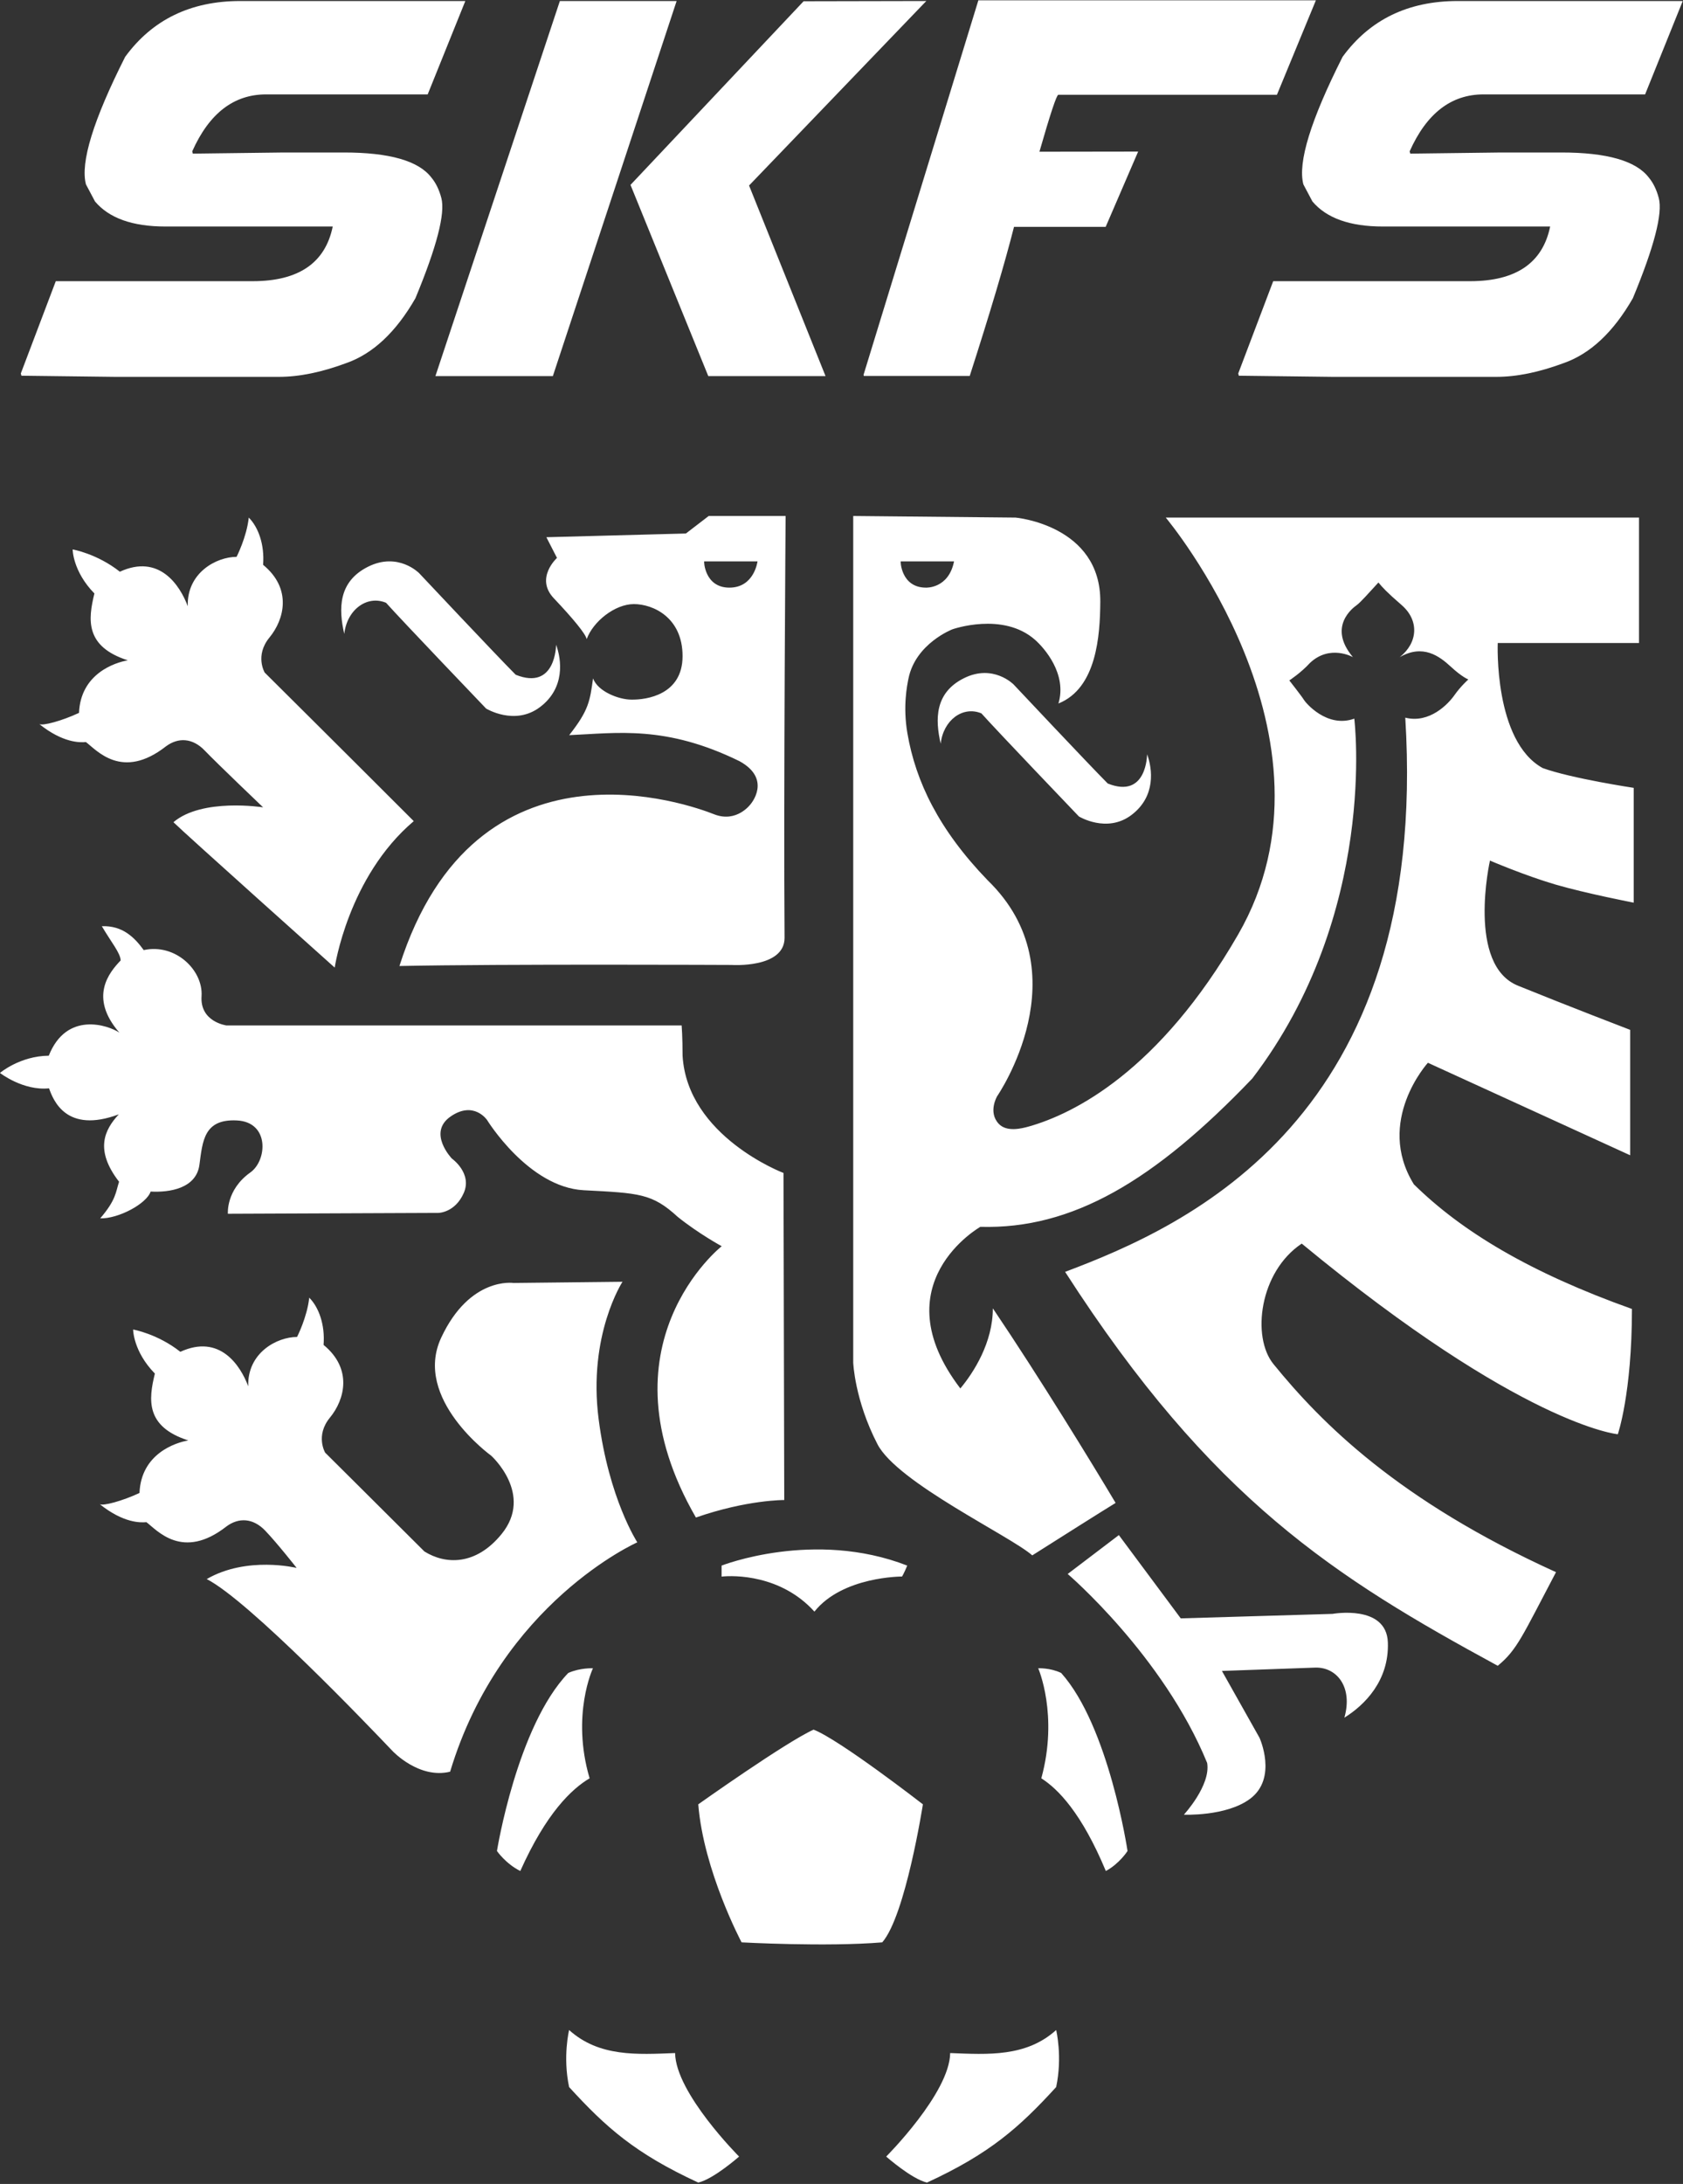
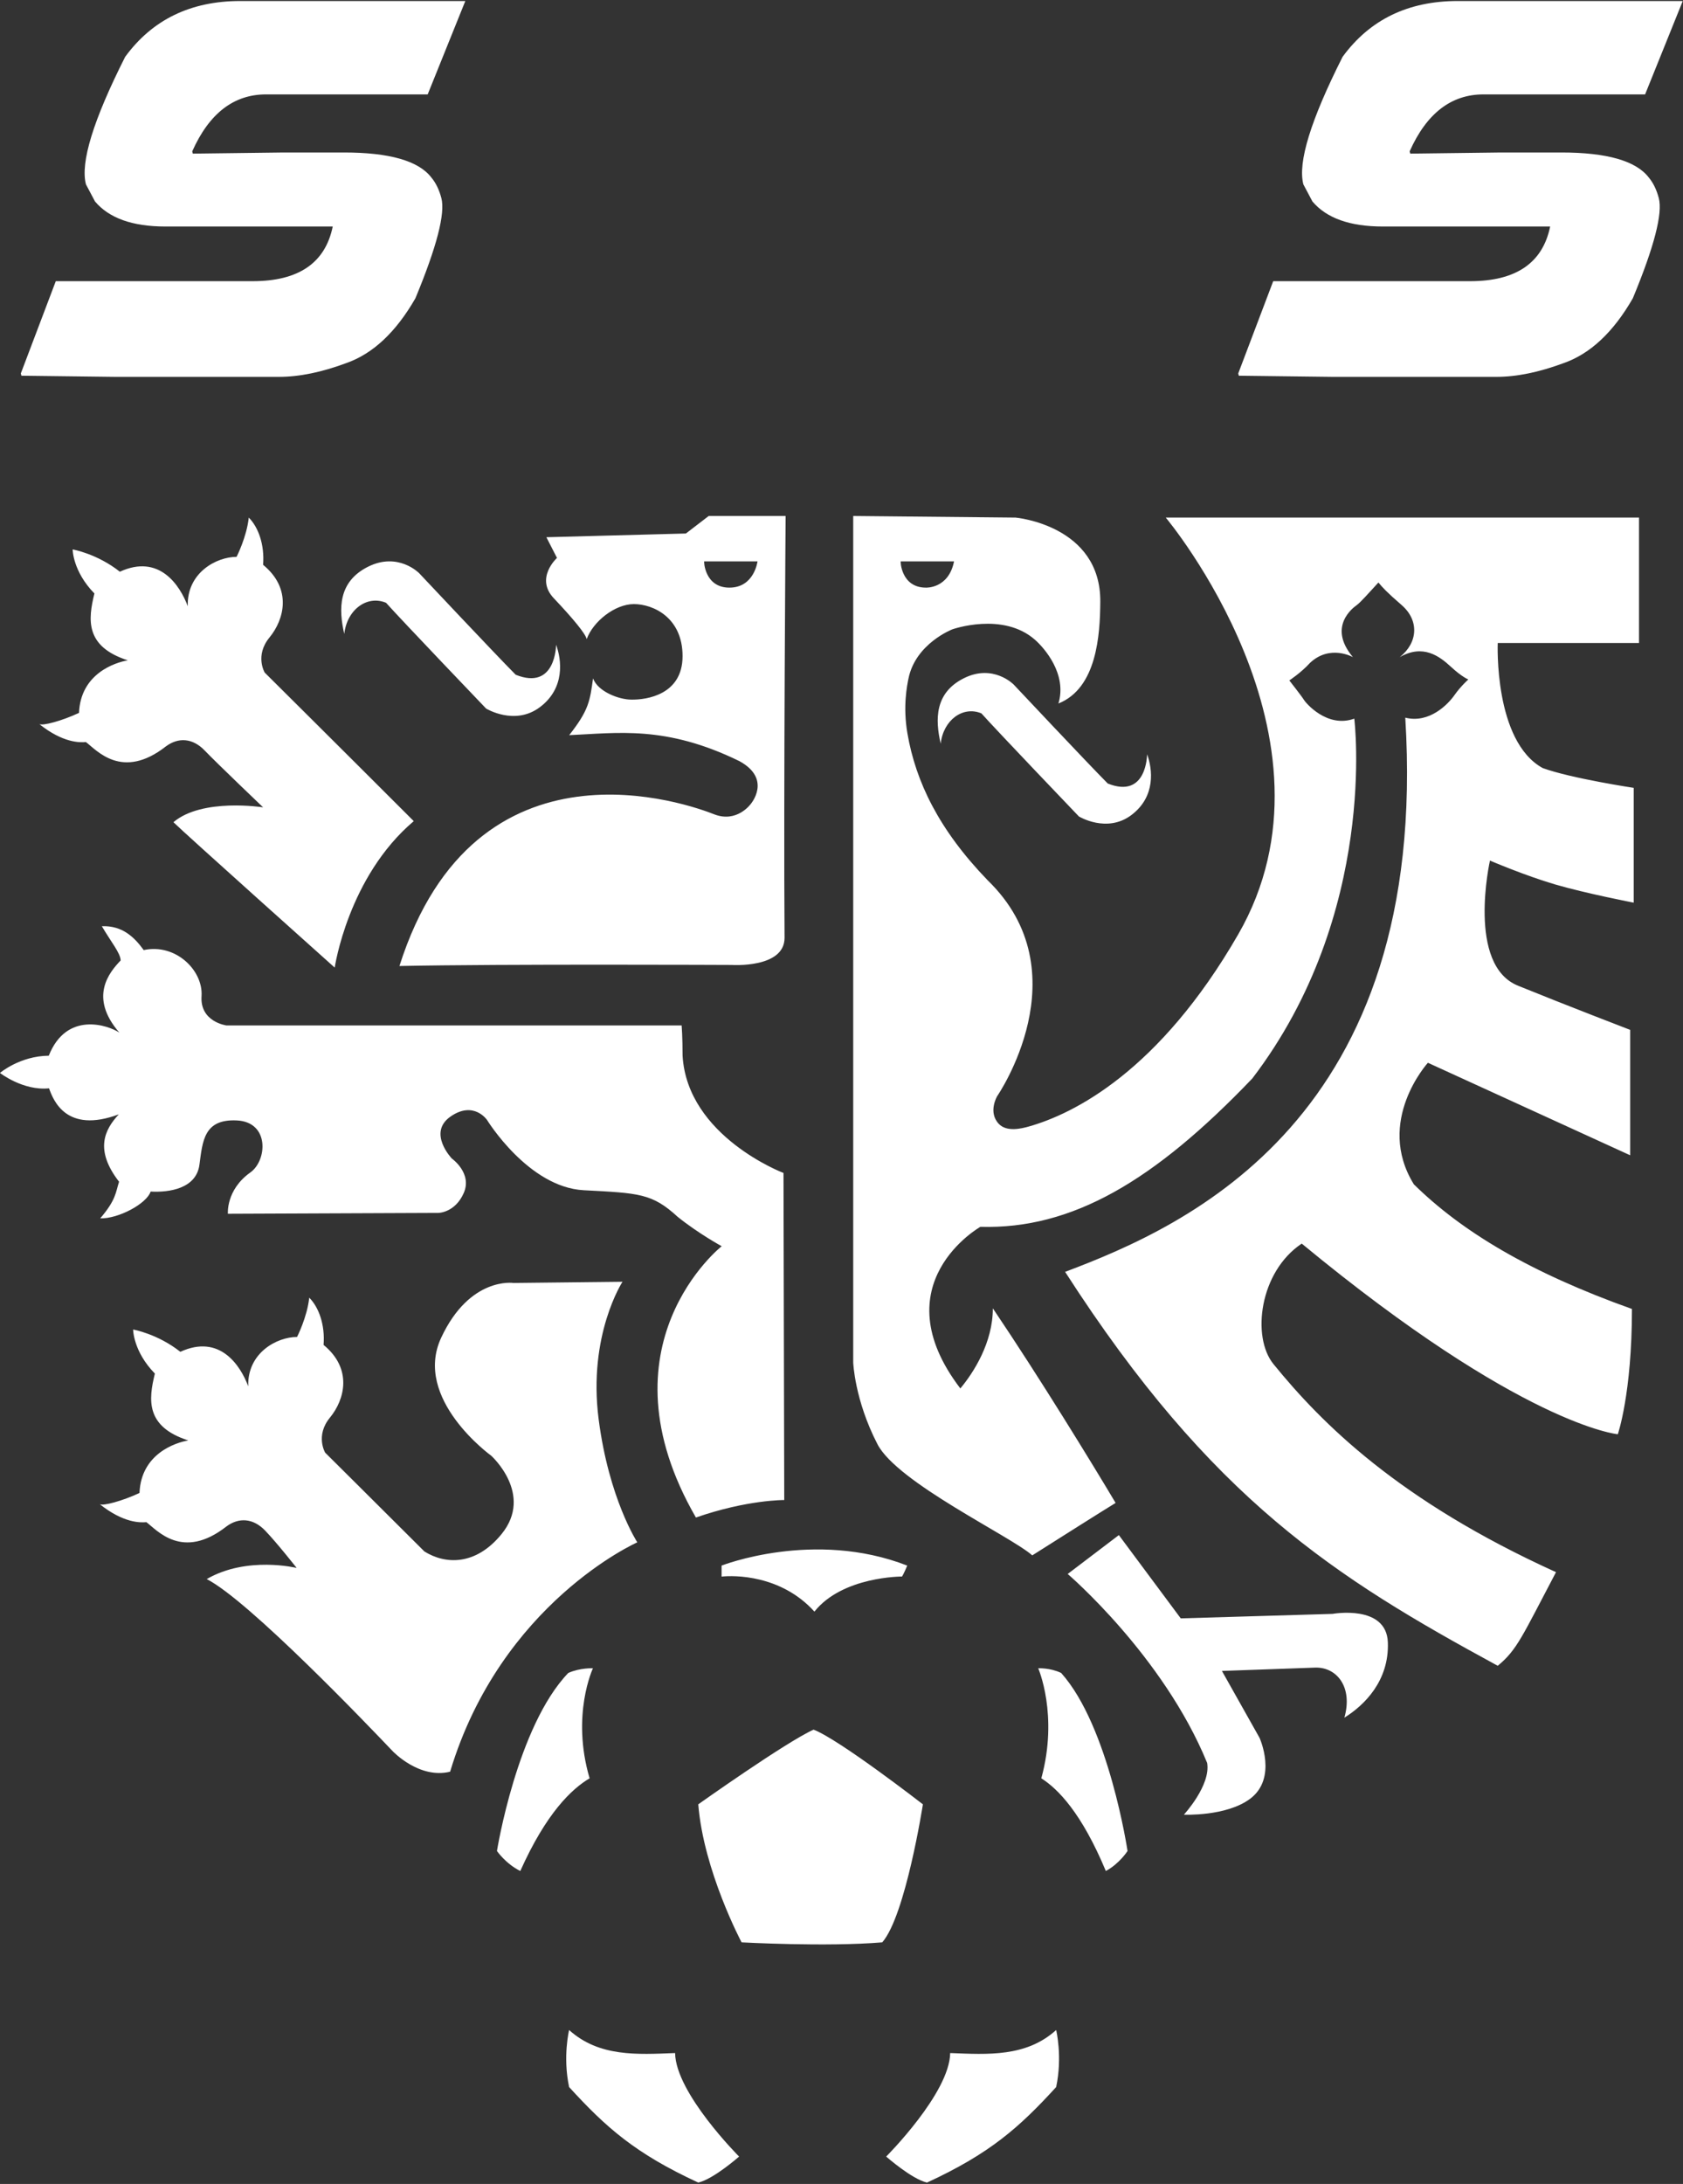
<svg xmlns="http://www.w3.org/2000/svg" width="100%" height="100%" viewBox="0 0 848 1100" xml:space="preserve" style="fill-rule:evenodd;clip-rule:evenodd;stroke-linejoin:round;stroke-miterlimit:2;">
  <rect x="0" y="0" width="848" height="1100" fill="#333333" stroke="none" />
  <g transform="matrix(1,0,0,1,-36416.8,-1922.2)">
    <g transform="matrix(4.167,0,0,4.167,36000,0)">
      <g transform="matrix(1,0,0,1,1.512,-6.047)">
        <g transform="matrix(1,0,0,1,127.562,512.89)">
          <path d="M0,-45.429L27.215,-45.429L22.664,-34.141L3.115,-34.141C-0.785,-34.141 -3.759,-31.847 -5.806,-27.257L-5.733,-26.982L5.243,-27.12L12.539,-27.12C18.046,-27.12 21.57,-26.11 23.112,-24.091C23.649,-23.449 24.051,-22.622 24.317,-21.614C24.807,-19.755 23.761,-15.716 21.18,-9.499C18.822,-5.392 16.024,-2.776 12.788,-1.652C9.82,-0.551 7.12,0 4.689,0L-15.135,0L-26.46,-0.138L-26.532,-0.413L-22.305,-11.564L1.5,-11.564C7.053,-11.564 10.28,-13.767 11.183,-18.172L-9.053,-18.172C-13.024,-18.172 -15.858,-19.181 -17.562,-21.2L-18.657,-23.265C-19.353,-25.903 -17.772,-31.043 -13.914,-38.684C-10.626,-43.18 -5.989,-45.429 0,-45.429" style="fill:white;fill-rule:nonzero;" />
        </g>
        <g transform="matrix(1,0,0,1,274.769,512.89)">
          <path d="M0,-45.429L27.215,-45.429L22.664,-34.141L3.115,-34.141C-0.785,-34.141 -3.759,-31.847 -5.806,-27.257L-5.733,-26.982L5.243,-27.12L12.539,-27.12C18.046,-27.12 21.57,-26.11 23.112,-24.091C23.649,-23.449 24.051,-22.622 24.317,-21.614C24.807,-19.755 23.761,-15.716 21.18,-9.499C18.822,-5.392 16.024,-2.776 12.788,-1.652C9.82,-0.551 7.12,0 4.689,0L-15.135,0L-26.46,-0.138L-26.532,-0.413L-22.305,-11.564L1.5,-11.564C7.053,-11.564 10.28,-13.767 11.183,-18.172L-9.053,-18.172C-13.024,-18.172 -15.858,-19.181 -17.562,-21.2L-18.657,-23.265C-19.353,-25.903 -17.772,-31.043 -13.914,-38.684C-10.626,-43.18 -5.989,-45.429 0,-45.429" style="fill:white;fill-rule:nonzero;" />
        </g>
        <g transform="matrix(1,0,0,1,189.086,490.496)">
-           <path d="M0,-0.735L21.431,-23.036L6.595,-23.006L-14.336,-0.81L-4.931,22.301L9.247,22.301L0,-0.735Z" style="fill:white;fill-rule:nonzero;" />
-         </g>
+           </g>
        <g transform="matrix(-0.315,0.949,0.949,0.315,187.108,497.716)">
-           <path d="M-22.128,-29.368L25.643,-29.368L21.167,-15.889L-26.578,-15.968L-22.128,-29.368Z" style="fill:white;fill-rule:nonzero;" />
-         </g>
+           </g>
        <g transform="matrix(1,0,0,1,216.814,512.784)">
-           <path d="M0,-45.409L40.813,-45.409L36.1,-33.988L9.669,-33.988C9.462,-33.988 8.7,-31.694 7.383,-27.108L19.32,-27.125L15.394,-18.026L4.31,-18.026C3.206,-13.668 1.421,-7.659 -1.046,0L-13.849,0L-13.885,-0.137L0,-45.409Z" style="fill:white;fill-rule:nonzero;" />
-         </g>
+           </g>
        <g transform="matrix(1,0,0,1,169.806,578.571)">
          <path d="M0,103.716C-2.257,96.059 0.403,90.417 0.403,90.417C0.403,90.417 -1.128,90.336 -2.579,90.981C-8.785,97.429 -11.204,112.501 -11.204,112.501C-11.204,112.501 -10.155,114.033 -8.382,114.92C-5.239,107.907 -2.176,105.005 0,103.716M-2.479,134.142C-2.479,134.142 -3.264,137.347 -2.479,141.034C1.995,145.931 5.541,149.074 13.138,152.58C14.992,152.157 18.075,149.436 18.075,149.436C18.075,149.436 10.398,141.76 10.337,136.923C5.743,137.105 1.149,137.407 -2.479,134.142M43.598,136.923C43.538,141.76 35.861,149.436 35.861,149.436C35.861,149.436 38.944,152.157 40.797,152.58C48.394,149.074 51.94,145.931 56.414,141.034C57.199,137.347 56.414,134.142 56.414,134.142C52.787,137.407 48.193,137.105 43.598,136.923M54.244,90.417C54.244,90.417 56.719,96.059 54.619,103.716C56.644,105.005 59.494,107.907 62.42,114.92C64.07,114.033 65.045,112.501 65.045,112.501C65.045,112.501 62.794,97.429 57.019,90.981C55.669,90.336 54.244,90.417 54.244,90.417M27.082,97.832C23.697,99.363 13.138,106.86 13.138,106.86C13.783,114.92 18.377,123.544 18.377,123.544C18.377,123.544 28.613,124.108 35.384,123.544C38.205,120.319 40.3,106.86 40.3,106.86C40.3,106.86 30.225,99.041 27.082,97.832M-24.614,-38.373C-22.7,-36.228 -12.517,-25.589 -12.517,-25.589C-12.517,-25.589 -9.049,-23.46 -5.996,-25.767C-2.943,-28.074 -3.387,-31.494 -4.054,-33.306C-4.054,-33.306 -4.059,-27.717 -8.937,-29.675C-11.322,-32.072 -20.614,-41.954 -20.614,-41.954C-20.614,-41.954 -23.143,-44.549 -26.78,-42.737C-30.417,-40.924 -30.359,-37.62 -29.665,-34.612C-29.345,-37.532 -26.919,-39.334 -24.614,-38.373M15.959,79.334C17.45,79.173 23.132,79.092 27.183,83.566C30.588,79.294 37.78,79.326 37.78,79.326C37.78,79.326 38.044,78.891 38.406,78.004C27.122,73.612 15.959,78.004 15.959,78.004L15.959,79.334ZM45.263,-29.258C41.719,-27.492 41.776,-24.272 42.452,-21.34C42.764,-24.186 45.128,-25.941 47.374,-25.006C49.239,-22.915 59.162,-12.547 59.162,-12.547C59.162,-12.547 62.542,-10.474 65.517,-12.721C68.492,-14.97 68.06,-18.302 67.409,-20.068C67.409,-20.068 67.405,-14.621 62.651,-16.529C60.327,-18.865 51.272,-28.495 51.272,-28.495C51.272,-28.495 48.808,-31.025 45.263,-29.258M37.62,-43.379L44.067,-43.379C43.409,-40.06 40.667,-40.204 40.667,-40.204C37.652,-40.204 37.572,-43.428 37.62,-43.379M126.889,-33.511L126.889,-48.671L69.667,-48.671C69.667,-48.671 92.086,-21.982 78.421,1.719C68.88,18.267 58.529,23.407 53.095,24.935C52.214,25.182 50.426,25.622 49.471,24.604C48.14,23.185 49.278,21.268 49.278,21.268C49.278,21.268 59.63,6.306 48.124,-4.839C42.25,-10.922 39.43,-16.73 38.424,-22.613C37.866,-25.877 38.39,-28.398 38.557,-29.221C39.417,-33.456 43.862,-35.164 43.862,-35.164C43.862,-35.164 49.975,-37.334 53.869,-33.889C54.993,-32.894 57.757,-29.757 56.689,-26.199C61.316,-28.05 61.721,-34.426 61.751,-38.488C61.818,-47.756 51.508,-48.671 51.508,-48.671L31.875,-48.864L31.875,53.46C31.875,53.46 32.04,57.982 34.806,63.33C37.212,67.981 50.874,74.427 53.526,76.769C56.984,74.578 61.972,71.425 63.602,70.429C60.809,65.738 54.42,55.298 48.758,46.909C48.758,51.037 46.448,54.655 44.828,56.592C35.149,43.923 47.249,37.056 47.249,37.056C58.351,37.375 68.277,31.515 80.127,19.131C95.414,-0.875 92.463,-24.369 92.463,-24.369C89.144,-23.174 86.539,-26.335 86.361,-26.656C86.184,-26.976 84.606,-28.989 84.606,-28.989C84.606,-28.989 86.004,-29.896 87.107,-31.106C89.527,-33.383 92.3,-31.803 92.3,-31.803C89.169,-35.504 92.37,-37.809 92.727,-38.066C93.216,-38.418 94.136,-39.471 95.382,-40.824C95.846,-40.259 96.368,-39.669 98.179,-38.106C100.336,-36.244 100.164,-33.547 97.958,-31.803C100.77,-33.415 102.75,-31.927 104.138,-30.646C105.526,-29.365 106.255,-29.107 106.255,-29.107C106.255,-29.107 105.324,-28.28 104.577,-27.213C103.83,-26.145 101.563,-23.749 98.628,-24.487C101.617,23.981 72.23,36.949 57.497,42.5C75.219,70.043 90.165,79.438 109.808,90.114C112.157,88.192 112.798,86.484 116.854,78.798C97.802,70.151 88.508,60.8 82.687,53.644C80.028,50.376 80.984,42.5 86.108,39.084C112.781,61.102 124.327,62.128 124.327,62.128C124.327,62.128 126.036,57.229 126.036,46.984C113.679,42.573 105.468,37.625 99.664,31.916C94.949,24.283 101.364,17.227 101.364,17.227L125.822,28.408L125.822,13.249C125.822,13.249 118.231,10.338 112.301,7.927C106.014,5.457 108.868,-7.212 108.868,-7.212C108.868,-7.212 113.096,-5.398 116.758,-4.325C120.42,-3.253 126.249,-2.125 126.249,-2.125L126.249,-16.003C126.249,-16.003 118.714,-17.138 115.249,-18.394C109.317,-21.644 109.808,-33.511 109.808,-33.511L126.889,-33.511ZM-60.906,-21.538C-59.623,-20.576 -56.544,-16.855 -51.22,-21.025C-49.745,-22.115 -48.012,-22.051 -46.537,-20.511C-45.062,-18.972 -39.481,-13.648 -39.481,-13.648C-39.481,-13.648 -46.843,-14.813 -50.322,-11.852C-49.12,-10.644 -30.822,5.723 -30.822,5.723C-30.822,5.723 -29.218,-5.245 -21.264,-11.98C-30.309,-21.025 -39.289,-29.94 -39.289,-29.94C-39.289,-29.94 -40.508,-31.993 -38.712,-34.174C-36.916,-36.355 -35.953,-40.075 -39.481,-42.962C-39.289,-45.4 -40.059,-47.516 -41.213,-48.671C-41.47,-46.298 -42.689,-43.924 -42.689,-43.924C-45.126,-43.924 -48.718,-42 -48.59,-37.959C-49.552,-40.525 -52.054,-44.309 -56.801,-42.128C-59.558,-44.309 -62.509,-44.822 -62.509,-44.822C-62.509,-44.822 -62.509,-42.192 -59.879,-39.498C-60.649,-36.355 -61.034,-33.084 -55.838,-31.416C-57.378,-31.159 -61.547,-29.812 -61.74,-25.066C-63.792,-24.103 -66.166,-23.462 -66.55,-23.719C-63.664,-21.409 -61.611,-21.474 -60.906,-21.538M5.768,75.192C5.768,75.192 2.332,69.946 1.09,60.295C-0.217,50.131 3.976,43.697 3.976,43.697L-9.205,43.842C-9.205,43.842 -14.482,43.045 -17.945,50.454C-21.409,57.863 -11.899,64.721 -11.899,64.721C-11.899,64.721 -6.72,69.377 -10.649,74.198C-13.764,78.023 -17.435,77.885 -19.975,76.297C-26.598,69.692 -31.977,64.352 -31.977,64.352C-31.977,64.352 -33.195,62.299 -31.399,60.118C-29.603,57.937 -28.641,54.217 -32.169,51.33C-31.977,48.893 -32.746,46.776 -33.901,45.621C-34.157,47.995 -35.376,50.368 -35.376,50.368C-37.814,50.368 -41.406,52.293 -41.277,56.334C-42.24,53.768 -44.741,49.983 -49.488,52.164C-52.246,49.983 -55.197,49.47 -55.197,49.47C-55.197,49.47 -55.197,52.1 -52.567,54.794C-53.337,57.937 -53.721,61.209 -48.526,62.876C-50.065,63.133 -54.235,64.48 -54.427,69.227C-56.48,70.189 -58.853,70.831 -59.238,70.574C-56.352,72.883 -54.299,72.819 -53.593,72.755C-52.31,73.717 -49.231,77.437 -43.908,73.268C-42.432,72.178 -40.7,72.241 -39.225,73.781C-37.749,75.321 -35.424,78.287 -35.424,78.287C-35.424,78.287 -41.422,76.812 -46.297,79.634C-41.165,82.264 -26.717,97.386 -23.83,100.417C-23.83,100.417 -20.636,103.838 -16.867,102.917C-10.713,82.483 5.768,75.192 5.768,75.192M-56.897,31.606C-57.313,32.889 -57.25,33.787 -59.174,36.032C-56.993,36.096 -53.561,34.268 -53.08,32.793C-50.835,32.921 -47.563,32.44 -47.179,29.553C-46.794,26.667 -46.633,24.005 -42.657,24.197C-38.679,24.39 -38.981,29.036 -41.021,30.484C-43.988,32.59 -43.739,35.479 -43.739,35.479L-18.298,35.374C-18.298,35.374 -16.277,35.374 -15.219,32.969C-14.16,30.563 -16.657,28.803 -16.657,28.803C-16.657,28.803 -19.645,25.685 -16.808,23.721C-14.002,21.778 -12.404,24.138 -12.404,24.138C-12.404,24.138 -7.409,32.28 -0.706,32.633C5.997,32.985 7.552,33.006 10.663,35.861C13.18,37.883 15.971,39.4 15.971,39.4C15.971,39.4 0.821,51.356 12.854,72.194C19.051,70.036 23.535,70.079 23.535,70.079L23.445,30.547C23.445,30.547 11.818,26.143 11.241,16.372C11.241,14.111 11.129,12.715 11.129,12.715L-43.908,12.715C-43.908,12.715 -47.147,12.299 -46.922,9.156C-46.73,6.044 -50.065,2.773 -53.914,3.607C-55.036,2.068 -56.48,0.624 -58.981,0.721C-57.827,2.677 -56.736,3.96 -56.704,4.858C-58.083,6.301 -60.585,9.284 -56.864,13.581C-58.211,12.683 -63.247,10.952 -65.396,16.372C-68.891,16.404 -71.297,18.456 -71.297,18.456C-71.297,18.456 -68.507,20.637 -65.364,20.316C-64.85,21.76 -63.279,25.833 -56.929,23.46C-58.66,25.32 -59.879,27.757 -56.897,31.606M89.838,83.84L71.479,84.383L63.995,74.318L57.809,79.017C57.809,79.017 69.368,88.896 74.672,101.86C75.125,104.576 71.856,108.112 71.856,108.112C71.856,108.112 76.937,108.342 79.829,106.218C83.24,103.714 81.003,98.817 81.003,98.817L76.457,90.737C76.457,90.737 85.105,90.429 87.714,90.335C90.323,90.242 92.32,92.665 91.265,96.384C93.705,94.872 96.687,91.916 96.522,87.29C96.357,82.664 89.838,83.84 89.838,83.84M13.855,-43.379L20.302,-43.379C20.302,-43.379 19.916,-40.204 16.902,-40.204C13.887,-40.204 13.807,-43.427 13.855,-43.379M-4.33,-38.921C-2.021,-36.483 -0.481,-34.623 -0.353,-33.982C0.417,-36.098 3.046,-38.215 5.356,-38.215C7.665,-38.215 11.24,-36.606 11.24,-31.924C11.24,-27.241 6.862,-26.632 5.035,-26.669C3.56,-26.669 0.994,-27.632 0.417,-29.235C0.032,-26.477 -0.097,-25.387 -2.47,-22.372C3.367,-22.628 9.204,-23.591 18.12,-19.229C22.098,-17.048 19.467,-14.033 19.467,-14.033C19.467,-14.033 17.8,-11.724 15.042,-12.814C12.283,-13.905 -13.759,-23.462 -22.996,5.531C-10.552,5.275 17.158,5.403 17.158,5.403C17.158,5.403 23.573,5.841 23.573,2.121C23.445,-14.942 23.701,-48.864 23.701,-48.864L14.4,-48.864L11.642,-46.747L-5.228,-46.298L-3.945,-43.796C-3.945,-43.796 -6.639,-41.358 -4.33,-38.921" style="fill:white;fill-rule:nonzero;" />
        </g>
      </g>
    </g>
  </g>
</svg>